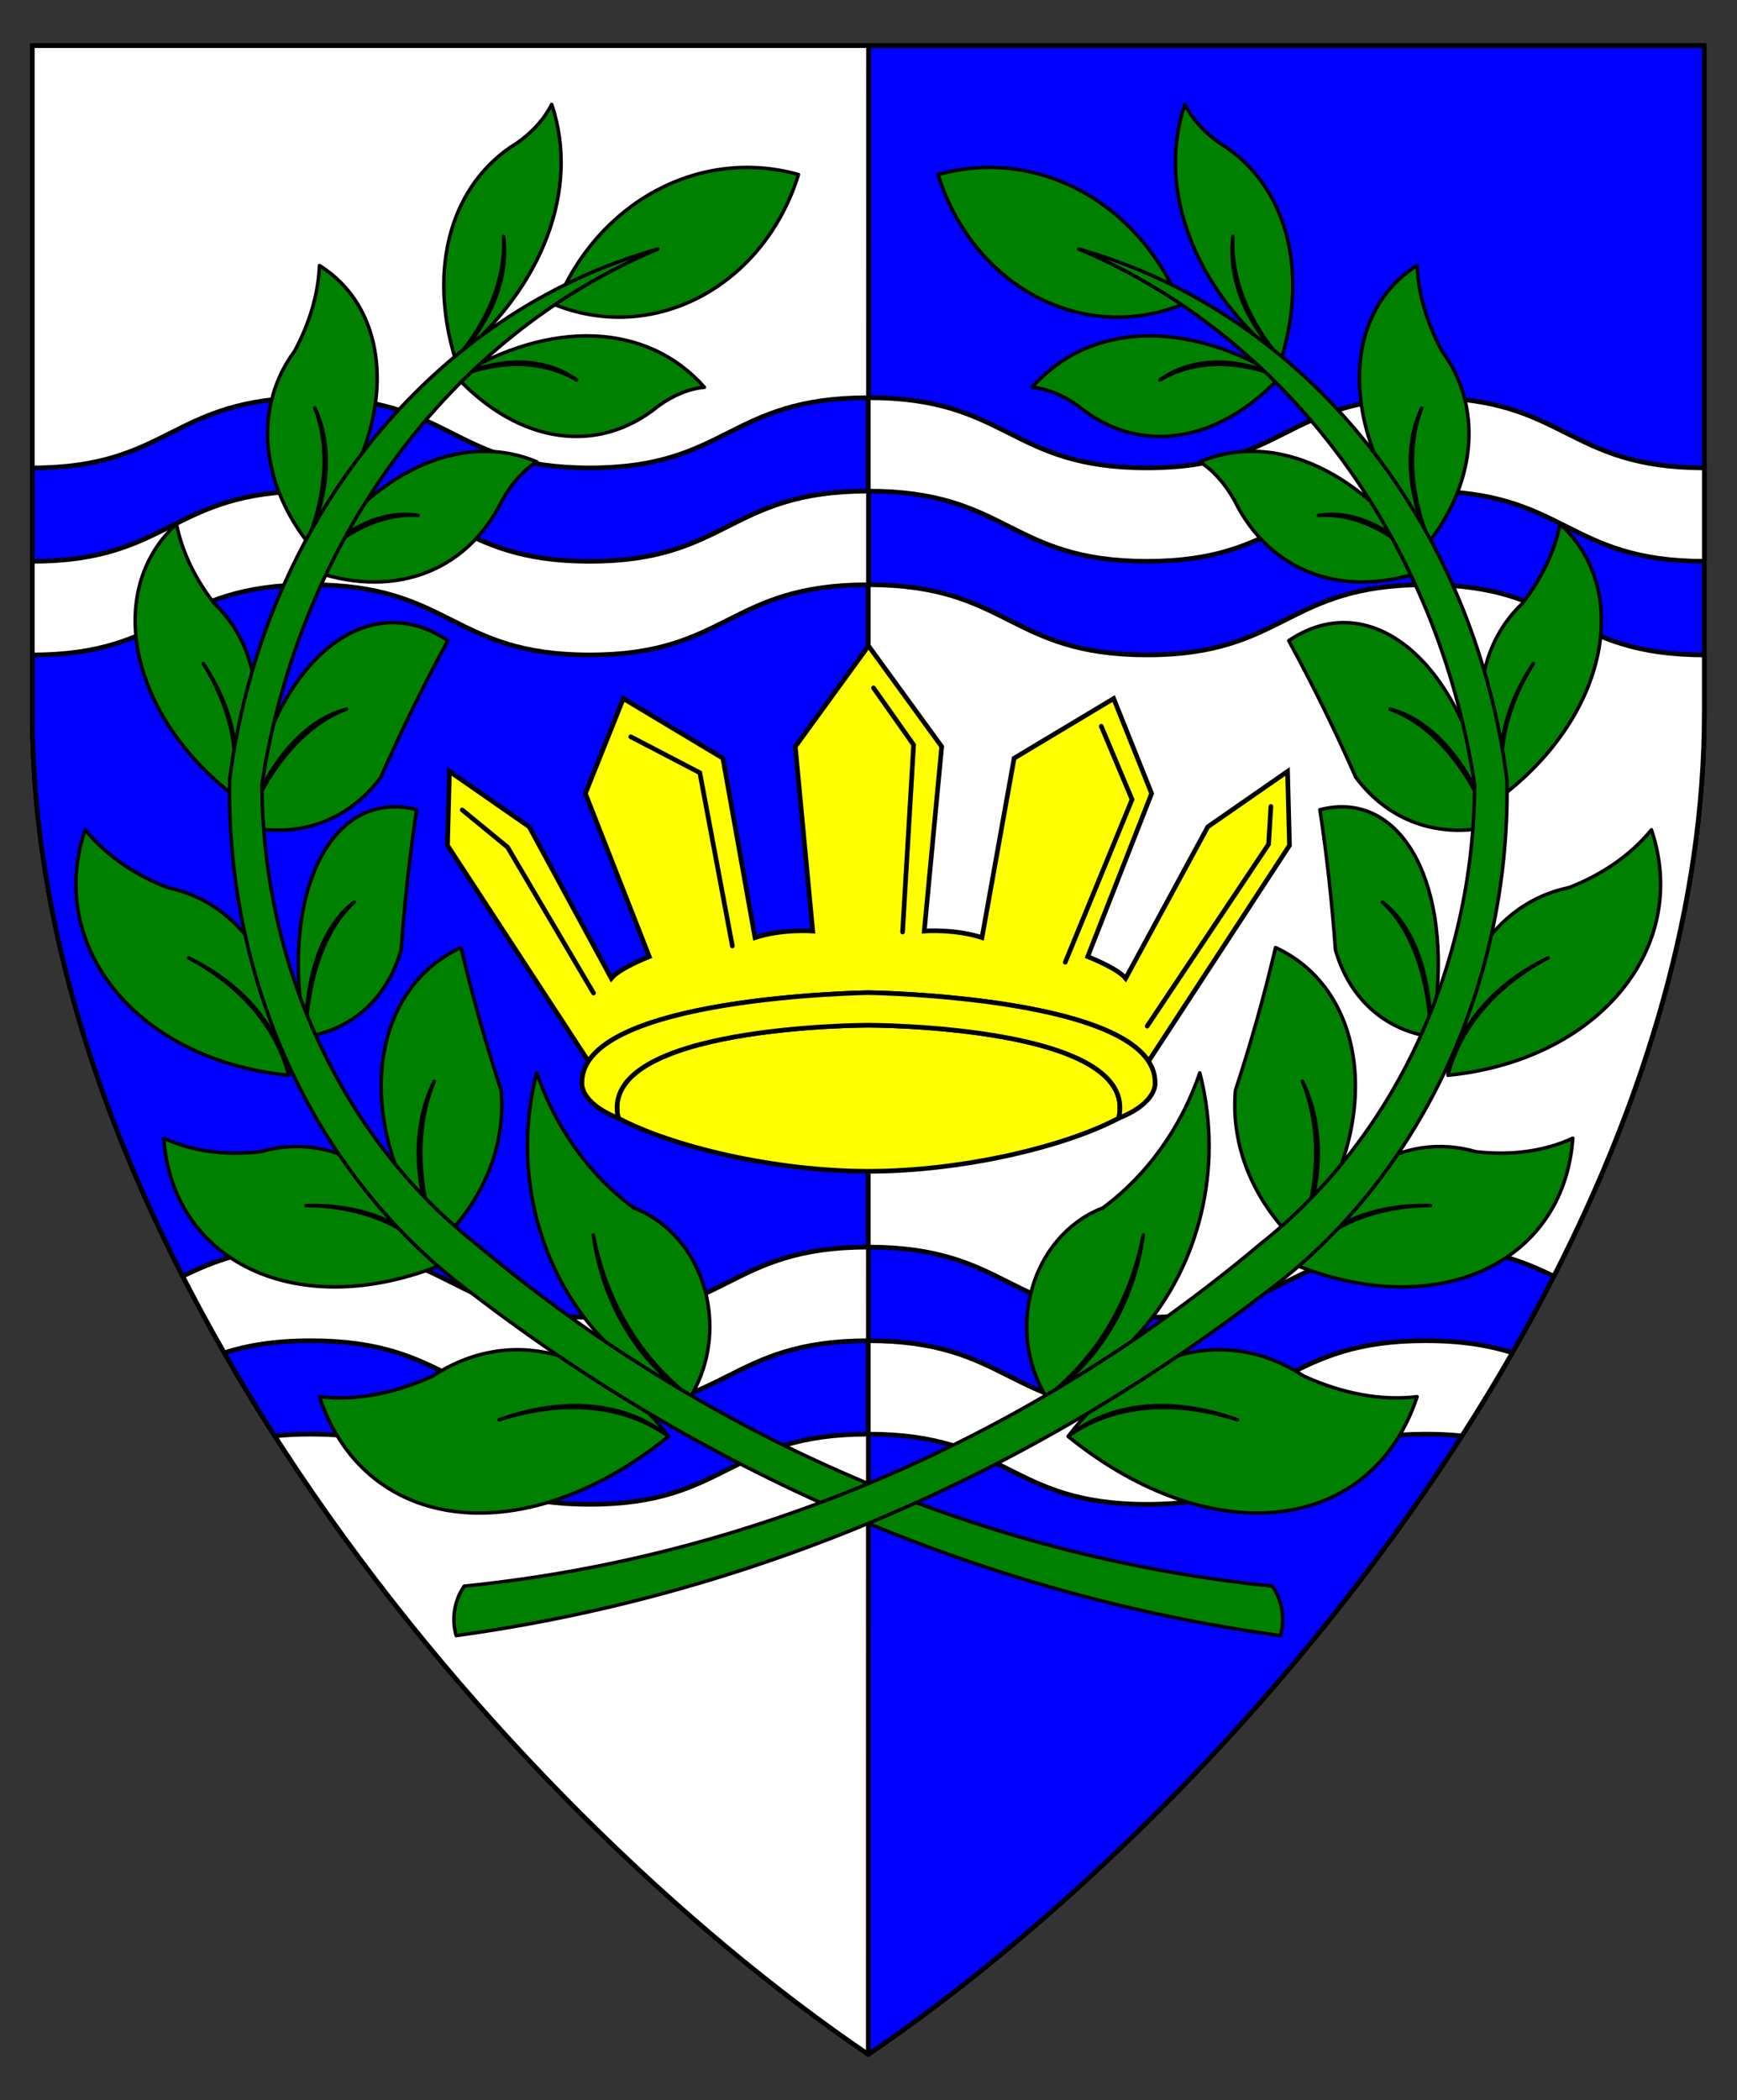
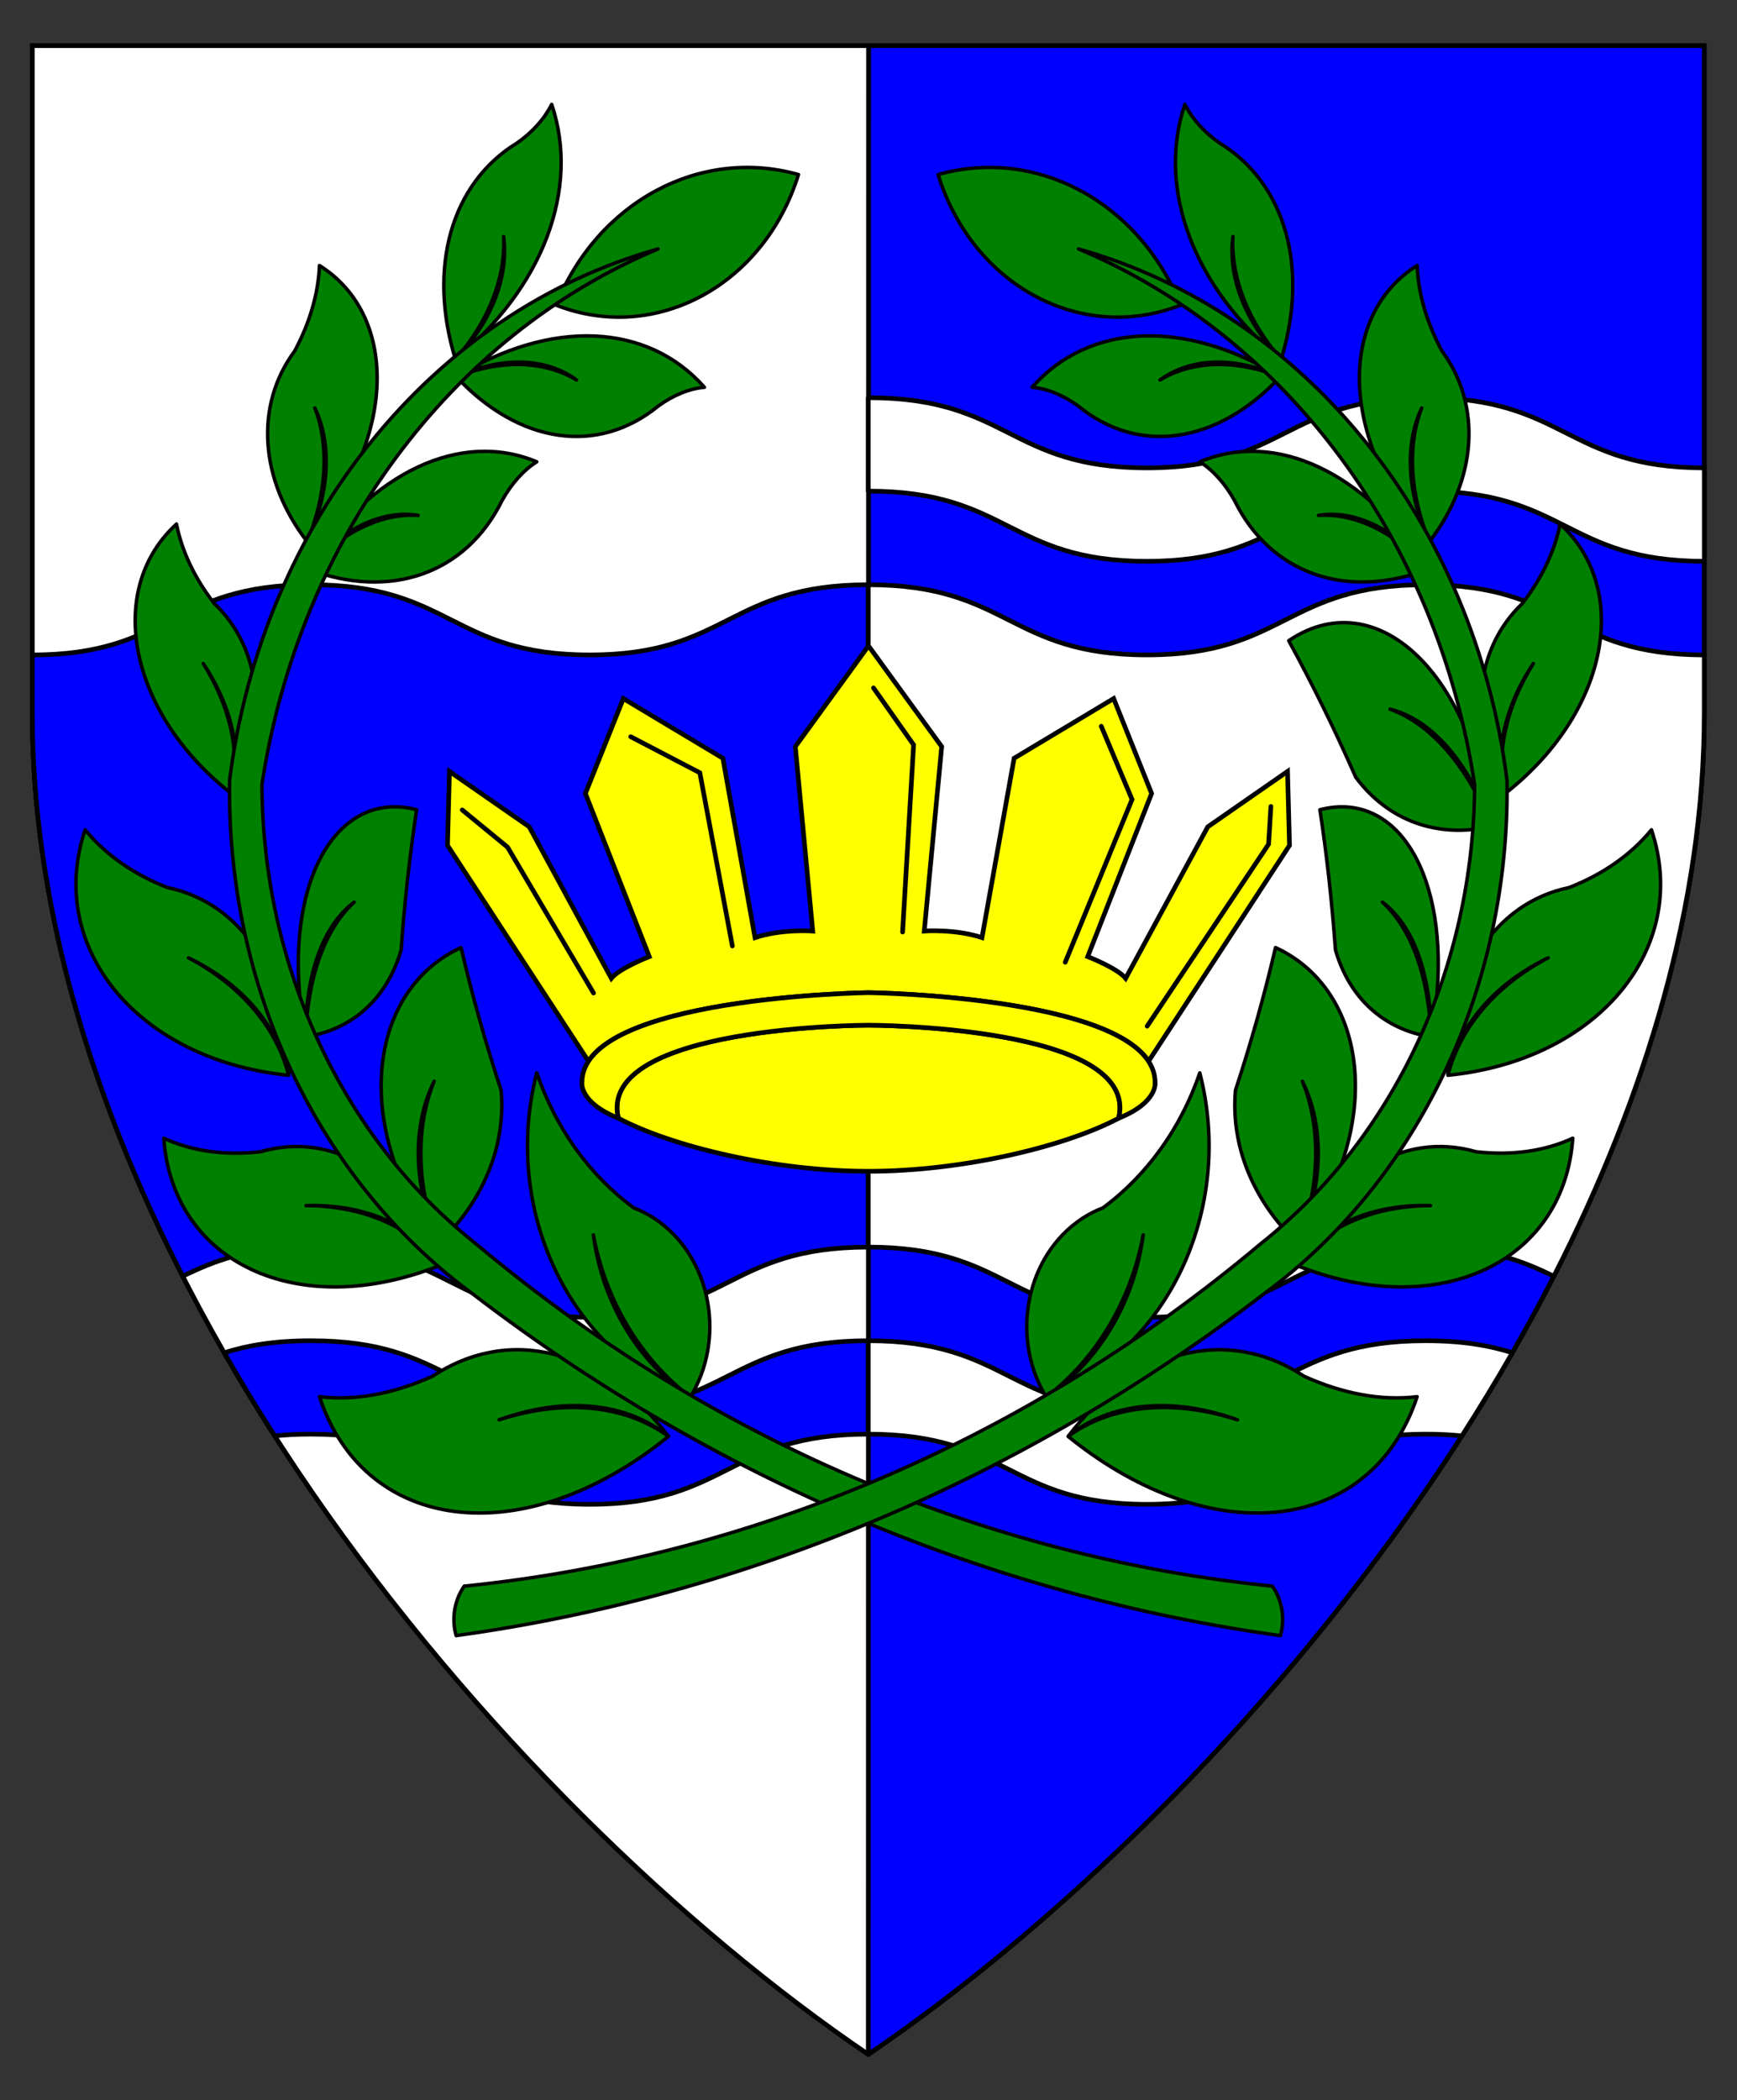
<svg xmlns="http://www.w3.org/2000/svg" version="1.1" id="Field" x="0px" y="0px" width="373.75px" height="451.681px" viewBox="0 0 373.75 451.681" enable-background="new 0 0 373.75 451.681" xml:space="preserve">
  <rect x="0" y="0" width="373.75" height="451.681" fill="#333333" stroke="none" />
  <g>
    <path fill="none" stroke="#000000" stroke-miterlimit="10" d="M366.703,9.828v143.516c0,115.989-100.547,234.656-179.875,288.484   C107.5,388,6.953,269.333,6.953,153.344V9.828H366.703z" />
    <path fill="#0000FF" stroke="#000000" stroke-linejoin="round" stroke-miterlimit="10" d="M186.875,9.828h179.828v143.516   c0,115.989-100.547,234.656-179.875,288.484L186.875,9.828z" />
    <path fill="#FFFFFF" stroke="#000000" stroke-linejoin="round" stroke-miterlimit="10" d="M186.828,441.828   C107.5,388,6.953,269.333,6.953,153.344V9.828h179.922L186.828,441.828z" />
  </g>
  <g>
    <path fill="#0000FF" stroke="#000000" stroke-linecap="round" stroke-linejoin="round" stroke-miterlimit="3" d="M48.241,290.931   c3.465,6.043,7.093,12.007,10.862,17.881c2.368-0.244,4.955-0.376,7.813-0.376c30.191,0,30.191,15.096,59.963,15.096   s29.771-15.096,59.962-15.096v-20.09c-30.19,0-30.19,15.095-59.962,15.095s-29.771-15.095-59.963-15.095   C58.961,288.346,53.102,289.388,48.241,290.931z" />
    <path fill="#0000FF" stroke="#000000" stroke-linecap="round" stroke-linejoin="round" stroke-miterlimit="3" d="M6.953,140.853   c29.771,0,29.771-15.096,59.963-15.096s30.191,15.095,59.963,15.095s29.771-15.095,59.962-15.095V268.21   c-30.19,0-30.19,15.095-59.962,15.095S97.107,268.21,66.916,268.21c-13.393,0-20.848,2.964-27.594,6.268   c-19.781-38.72-32.369-80.094-32.369-121.134V140.853z" />
-     <path fill="#0000FF" stroke="#000000" stroke-linecap="round" stroke-linejoin="round" stroke-miterlimit="3" d="M6.953,100.626   c29.771,0,29.771-15.095,59.963-15.095s30.191,15.095,59.963,15.095s29.771-15.095,59.962-15.095v20.091   c-30.19,0-30.19,15.095-59.962,15.095s-29.771-15.095-59.963-15.095s-30.191,15.095-59.963,15.095V100.626z" />
  </g>
  <g>
    <path fill="#FFFFFF" stroke="#000000" stroke-linecap="round" stroke-linejoin="round" stroke-miterlimit="3" d="M314.55,308.814   c-2.363-0.244-4.945-0.379-7.797-0.379c-30.191,0-30.191,15.096-59.963,15.096s-29.771-15.096-59.962-15.096v-20.09   c30.19,0,30.19,15.095,59.962,15.095s29.771-15.095,59.963-15.095c7.945,0,13.803,1.047,18.66,2.587   C321.948,296.976,318.319,302.94,314.55,308.814z" />
    <path fill="#FFFFFF" stroke="#000000" stroke-linecap="round" stroke-linejoin="round" stroke-miterlimit="3" d="M334.333,274.48   c-6.741-3.303-14.197-6.271-27.58-6.271c-30.191,0-30.191,15.095-59.963,15.095s-29.771-15.095-59.962-15.095V125.757   c30.19,0,30.19,15.095,59.962,15.095s29.771-15.095,59.963-15.095s30.179,15.096,59.95,15.096v12.491   C366.703,194.384,354.115,235.761,334.333,274.48z" />
    <path fill="#FFFFFF" stroke="#000000" stroke-linecap="round" stroke-linejoin="round" stroke-miterlimit="3" d="M366.716,100.626   c-29.771,0-29.771-15.095-59.963-15.095s-30.191,15.095-59.963,15.095s-29.771-15.095-59.962-15.095v20.091   c30.19,0,30.19,15.095,59.962,15.095s29.771-15.095,59.963-15.095s30.191,15.095,59.963,15.095V100.626z" />
  </g>
  <g>
    <path fill="#FFFF00" stroke="#000000" stroke-miterlimit="10" d="M186.875,251.904c20.167,0,42.323-5.303,53.834-11.418   c4.75-20.011-53.834-20-53.834-20s-58.583-0.012-53.833,20C144.552,246.602,166.708,251.904,186.875,251.904z" />
    <g>
      <path fill="#FFFF00" stroke="#000000" stroke-miterlimit="10" d="M186.875,213.486c0,0,51.061,0.69,60.257,14.754l30.327-46.42    l-0.417-15.917l-17.167,11.917l-17.666,32.583c-1.75-2.167-8.167-4.667-8.167-4.667l13.75-35.083l-8.167-20.417l-21.416,12.833    l-6.917,38.583c-5.833-1.917-12.417-1.417-12.417-1.417l3.75-39.667l-15.75-21.667l-15.75,21.667l3.75,39.667    c0,0-6.584-0.5-12.417,1.417l-6.917-38.583l-21.417-12.833l-8.167,20.417l13.75,35.083c0,0-6.417,2.5-8.167,4.667l-17.667-32.583    l-17.167-11.917l-0.417,15.917l30.327,46.42C135.815,214.176,186.875,213.486,186.875,213.486z" />
      <g>
        <polyline fill="none" stroke="#000000" stroke-linecap="round" stroke-miterlimit="10" points="99.458,174.195 109.208,182.195      127.708,213.57    " />
        <polyline fill="none" stroke="#000000" stroke-linecap="round" stroke-miterlimit="10" points="135.708,158.445 150.583,166.195      157.583,203.445    " />
        <polyline fill="none" stroke="#000000" stroke-linecap="round" stroke-miterlimit="10" points="187.951,147.945 196.583,160.195      194.208,200.445    " />
        <polyline fill="none" stroke="#000000" stroke-linecap="round" stroke-miterlimit="10" points="236.958,156.195 243.583,171.945      229.208,206.945    " />
        <polyline fill="none" stroke="#000000" stroke-linecap="round" stroke-miterlimit="10" points="273.458,173.445 272.958,181.57      246.833,220.695    " />
      </g>
    </g>
    <path fill="#FFFF00" stroke="#000000" stroke-miterlimit="10" d="M186.875,220.487c0,0,58.584-0.012,53.834,20   c8.458-3.375,7.833-7.666,7.833-7.666c0-18.5-61.667-19.334-61.667-19.334s-61.667,0.833-61.667,19.334   c0,0-0.625,4.291,7.833,7.666C128.292,220.475,186.875,220.487,186.875,220.487z" />
  </g>
  <g id="Laurel_1_1_">
    <g>
      <path id="path24_3_" fill="#008000" stroke="#000000" stroke-width="0.75" stroke-linecap="round" stroke-linejoin="round" stroke-miterlimit="3" d="    M119.627,65.616c8.984-22.198,30.975-34.031,52.179-28.074c-7.358,23.749-30.618,36.36-51.948,28.166    C119.782,65.679,119.706,65.646,119.627,65.616z" />
      <path id="path29_3_" fill="#008000" stroke="#000000" stroke-width="0.75" stroke-linecap="round" stroke-linejoin="round" stroke-miterlimit="3" d="    M127.674,265.592c2.667,14.179,10.145,26.665,20.869,34.861c7.517-12.33,4.633-29.11-6.438-37.476    c-1.776-1.342-3.704-2.417-5.736-3.19c-9.515-7.018-16.815-17.176-20.872-29.049c-7.568,29.343,7.014,60.115,33.046,69.715    C137.234,292.917,129.568,280.116,127.674,265.592z" />
      <path id="path34_3_" fill="#008000" stroke="#000000" stroke-width="0.75" stroke-linecap="round" stroke-linejoin="round" stroke-miterlimit="3" d="    M93.421,232.553c-4.099,10.063-3.783,22.588,0.88,34.979c9.716-9.183,14.592-21.113,13.517-33.066    c-3.353-10.204-6.231-20.444-8.616-30.679c-18.819,8.697-22.794,34.596-8.881,57.849c1.212,2.027,2.546,3.997,3.98,5.896    C88.905,255.104,88.579,242.258,93.421,232.553z" />
      <path id="path39_3_" fill="#008000" stroke="#000000" stroke-width="0.75" stroke-linecap="round" stroke-linejoin="round" stroke-miterlimit="3" d="    M76.207,194.024c-6.243,5.697-9.993,16.071-10.465,28.97c10.146-1.573,17.562-8.315,20.565-18.684    c0.746-10.33,1.864-20.396,3.344-30.161c-16.757-4.337-27.947,14.307-24.99,41.646c0.256,2.38,0.618,4.785,1.081,7.199    C65.682,209.619,69.522,198.981,76.207,194.024z" />
-       <path id="path44_3_" fill="#008000" stroke="#000000" stroke-width="0.75" stroke-linecap="round" stroke-linejoin="round" stroke-miterlimit="3" d="    M74.557,152.516c-8.866,3.23-16.672,12.271-21.802,25.241c11.656,2.591,22.183-1.224,29.169-10.566    c4.511-10.237,9.329-20.048,14.44-29.402c-16.773-11.36-35.678,3.039-42.216,32.166c-0.57,2.542-1.036,5.148-1.393,7.803    C57.467,164.081,65.475,154.812,74.557,152.516z" />
      <path id="path49_3_" fill="#008000" stroke="#000000" stroke-width="0.75" stroke-linecap="round" stroke-linejoin="round" stroke-miterlimit="3" d="    M89.974,110.837c-7.94-0.51-16.435,3.632-23.714,11.559c17.732,6.733,34.027,0.98,41.763-14.741    c2.056-3.669,4.623-6.534,7.474-8.337c-16.355-6.824-35.513,2.153-49.237,23.078C73.378,113.812,82.082,109.566,89.974,110.837z" />
      <path id="path54_3_" fill="#008000" stroke="#000000" stroke-width="0.75" stroke-linecap="round" stroke-linejoin="round" stroke-miterlimit="3" d="    M124.067,81.722c-7.005-4.195-16.273-4.439-25.876-0.682c13.511,14.447,30.463,16.903,43.444,6.293    c3.253-2.359,6.67-3.75,9.938-4.041c-12.234-13.882-33.003-14.758-53.382-2.252C107.897,76.606,117.4,76.858,124.067,81.722z" />
      <path id="path59_3_" fill="#008000" stroke="#000000" stroke-width="0.75" stroke-linecap="round" stroke-linejoin="round" stroke-miterlimit="3" d="    M108.367,50.869c0.457,8.84-3.262,18.296-10.38,26.4c-6.048-19.744-0.886-37.883,13.237-46.498    c3.298-2.287,5.872-5.149,7.489-8.32c6.131,18.212-1.934,39.538-20.726,54.818C105.695,69.346,109.509,59.653,108.367,50.869z" />
      <path id="path64_3_" fill="#008000" stroke="#000000" stroke-width="0.75" stroke-linecap="round" stroke-linejoin="round" stroke-miterlimit="3" d="    M67.743,87.746c3.146,8.135,2.556,18.436-1.642,28.761C55.819,103.17,54.76,87.178,63.385,75.52    c3.28-6.095,5.123-12.428,5.354-18.417c16.736,10.506,16.52,35.979-0.491,56.892c-0.694,0.854-1.41,1.692-2.147,2.513    C70.911,106.127,71.517,95.566,67.743,87.746z" />
      <path id="path69_3_" fill="#008000" stroke="#000000" stroke-width="0.75" stroke-linecap="round" stroke-linejoin="round" stroke-miterlimit="3" d="    M43.728,142.693c6.235,9.305,8.464,19.536,6.103,28.004c8.047-15.122,6.594-31.078-3.716-40.892    c-4.184-5.365-6.983-11.246-8.144-17.101c-14.847,13.583-10.656,38.626,9.354,55.934c0.816,0.706,1.654,1.394,2.506,2.059    C51.784,162.113,49.585,152.041,43.728,142.693z" />
      <path id="path74_3_" fill="#008000" stroke="#000000" stroke-width="0.75" stroke-linecap="round" stroke-linejoin="round" stroke-miterlimit="3" d="    M40.554,206.004c11.555,5.558,19.429,14.778,21.551,25.25c0.21-21.274-9.947-37.022-26.038-40.36    c-7.27-2.806-13.374-7.08-17.753-12.434c-8.15,24.243,9.786,47.668,40.06,52.326c1.234,0.191,2.477,0.348,3.731,0.469    C59.493,220.938,51.738,211.858,40.554,206.004z" />
      <path id="path79_3_" fill="#008000" stroke="#000000" stroke-width="0.75" stroke-linecap="round" stroke-linejoin="round" stroke-miterlimit="3" d="    M65.852,259.289c12.582-0.4,23.218,4.252,29.114,12.739c-7.882-19.377-23.065-28.868-38.915-24.327    c-7.654,0.874-14.808-0.126-20.811-2.913c1.818,25.803,26.963,38.594,56.168,28.569c1.191-0.406,2.375-0.848,3.558-1.329    C88.682,263.91,78.211,259.33,65.852,259.289z" />
      <path id="path84_3_" fill="#008000" stroke="#000000" stroke-width="0.75" stroke-linecap="round" stroke-linejoin="round" stroke-miterlimit="3" d="    M107.386,305.359c14.086-5.084,27.402-3.783,36.451,3.564c-14.366-18.82-34.182-23.871-50.781-12.934    c-8.394,3.798-16.754,5.31-24.32,4.389c9.333,28.26,41.325,33.343,71.456,11.352c1.23-0.898,2.445-1.837,3.646-2.807    C134.459,302.134,121.345,300.849,107.386,305.359z" />
      <path id="path89_3_" fill="#008000" stroke="#000000" stroke-width="0.75" stroke-linecap="round" stroke-linejoin="round" stroke-miterlimit="3" d="    M273.77,341.124c-62.15-6.263-121.49-31.754-171.317-73.586c-28.745-22.746-45.902-59.502-46.094-98.766    c7.961-52.56,40.42-96.447,85.228-115.227c-48.734,13.678-85.179,58.843-92.184,114.253c-0.716,44.31,18.969,85.952,52.176,110.38    c51.81,39.765,111.479,65.012,173.931,73.587C276.532,348.117,275.88,344.143,273.77,341.124z" />
    </g>
    <g>
      <path id="path97_3_" fill="#008000" stroke="#000000" stroke-width="0.75" stroke-linecap="round" stroke-linejoin="round" stroke-miterlimit="3" d="    M254.027,65.616c-8.981-22.198-30.969-34.031-52.176-28.074c7.361,23.749,30.618,36.36,51.951,28.166    C253.875,65.679,253.954,65.646,254.027,65.616z" />
      <path id="path102_3_" fill="#008000" stroke="#000000" stroke-width="0.75" stroke-linecap="round" stroke-linejoin="round" stroke-miterlimit="3" d="    M245.987,265.592c-2.671,14.179-10.146,26.665-20.875,34.861c-7.515-12.33-4.633-29.11,6.44-37.476    c1.779-1.342,3.704-2.417,5.738-3.19c9.512-7.018,16.813-17.176,20.87-29.049c7.567,29.343-7.015,60.115-33.049,69.715    C236.424,292.917,244.087,280.116,245.987,265.592z" />
      <path id="path107_3_" fill="#008000" stroke="#000000" stroke-width="0.75" stroke-linecap="round" stroke-linejoin="round" stroke-miterlimit="3" d="    M280.239,232.553c4.096,10.063,3.779,22.588-0.887,34.979c-9.709-9.183-14.586-21.113-13.514-33.066    c3.353-10.204,6.231-20.444,8.616-30.679c18.82,8.697,22.797,34.596,8.881,57.849c-1.215,2.027-2.543,3.997-3.983,5.896    C284.753,255.104,285.082,242.258,280.239,232.553z" />
      <path id="path112_3_" fill="#008000" stroke="#000000" stroke-width="0.75" stroke-linecap="round" stroke-linejoin="round" stroke-miterlimit="3" d="    M297.453,194.024c6.244,5.697,9.989,16.071,10.462,28.97c-10.143-1.573-17.561-8.315-20.564-18.684    c-0.747-10.33-1.861-20.396-3.344-30.161c16.757-4.337,27.946,14.307,24.992,41.646c-0.259,2.38-0.621,4.785-1.084,7.199    C307.976,209.619,304.136,198.981,297.453,194.024z" />
      <path id="path117_3_" fill="#008000" stroke="#000000" stroke-width="0.75" stroke-linecap="round" stroke-linejoin="round" stroke-miterlimit="3" d="    M299.102,152.516c8.865,3.23,16.674,12.271,21.801,25.241c-11.656,2.591-22.183-1.224-29.169-10.566    c-4.511-10.237-9.329-20.048-14.437-29.402c16.772-11.36,35.674,3.039,42.213,32.166c0.573,2.542,1.035,5.148,1.393,7.803    C316.188,164.081,308.186,154.812,299.102,152.516z" />
      <path id="path122_3_" fill="#008000" stroke="#000000" stroke-width="0.75" stroke-linecap="round" stroke-linejoin="round" stroke-miterlimit="3" d="    M283.688,110.837c7.939-0.51,16.431,3.632,23.706,11.559c-17.728,6.733-34.022,0.98-41.759-14.741    c-2.057-3.669-4.624-6.534-7.474-8.337c16.358-6.824,35.513,2.153,49.232,23.078C300.279,113.812,291.572,109.566,283.688,110.837    z" />
      <path id="path127_3_" fill="#008000" stroke="#000000" stroke-width="0.75" stroke-linecap="round" stroke-linejoin="round" stroke-miterlimit="3" d="    M249.593,81.722c7.003-4.195,16.271-4.439,25.877-0.682c-13.514,14.447-30.466,16.903-43.444,6.293    c-3.256-2.359-6.67-3.75-9.941-4.041c12.234-13.882,33.003-14.758,53.386-2.252C265.759,76.606,256.261,76.858,249.593,81.722z" />
      <path id="path132_3_" fill="#008000" stroke="#000000" stroke-width="0.75" stroke-linecap="round" stroke-linejoin="round" stroke-miterlimit="3" d="    M265.291,50.869c-0.455,8.84,3.261,18.296,10.383,26.4c6.045-19.744,0.883-37.883-13.24-46.498    c-3.295-2.287-5.872-5.149-7.489-8.32c-6.131,18.212,1.934,39.538,20.729,54.818C267.962,69.346,264.151,59.653,265.291,50.869z" />
      <path id="path137_3_" fill="#008000" stroke="#000000" stroke-width="0.75" stroke-linecap="round" stroke-linejoin="round" stroke-miterlimit="3" d="    M305.914,87.746c-3.143,8.135-2.559,18.436,1.645,28.761c10.279-13.337,11.34-29.329,2.718-40.988    c-3.284-6.095-5.124-12.428-5.355-18.417c-16.742,10.506-16.523,35.979,0.487,56.892c0.691,0.854,1.41,1.692,2.15,2.513    C302.747,106.127,302.144,95.566,305.914,87.746z" />
      <path id="path142_3_" fill="#008000" stroke="#000000" stroke-width="0.75" stroke-linecap="round" stroke-linejoin="round" stroke-miterlimit="3" d="    M329.932,142.693c-6.233,9.305-8.467,19.536-6.105,28.004c-8.045-15.122-6.594-31.078,3.716-40.892    c4.185-5.365,6.983-11.246,8.144-17.101c14.848,13.583,10.66,38.626-9.354,55.934c-0.815,0.706-1.65,1.394-2.506,2.059    C321.877,162.113,324.069,152.041,329.932,142.693z" />
      <path id="path147_3_" fill="#008000" stroke="#000000" stroke-width="0.75" stroke-linecap="round" stroke-linejoin="round" stroke-miterlimit="3" d="    M333.106,206.004c-11.56,5.558-19.432,14.778-21.555,25.25c-0.21-21.274,9.95-37.022,26.034-40.36    c7.271-2.806,13.375-7.08,17.757-12.434c8.15,24.243-9.789,47.668-40.06,52.326c-1.234,0.191-2.477,0.348-3.731,0.469    C314.168,220.938,321.92,211.858,333.106,206.004z" />
      <path id="path152_3_" fill="#008000" stroke="#000000" stroke-width="0.75" stroke-linecap="round" stroke-linejoin="round" stroke-miterlimit="3" d="    M307.806,259.289c-12.582-0.4-23.218,4.252-29.114,12.739c7.882-19.377,23.067-28.868,38.915-24.327    c7.653,0.874,14.812-0.126,20.812-2.913c-1.818,25.803-26.964,38.594-56.169,28.569c-1.19-0.406-2.379-0.848-3.558-1.329    C284.972,263.91,295.446,259.33,307.806,259.289z" />
      <path id="path157_3_" fill="#008000" stroke="#000000" stroke-width="0.75" stroke-linecap="round" stroke-linejoin="round" stroke-miterlimit="3" d="    M266.269,305.359c-14.084-5.084-27.399-3.783-36.448,3.564c14.367-18.82,34.183-23.871,50.781-12.934    c8.396,3.798,16.757,5.31,24.319,4.389c-9.332,28.26-41.324,33.343-71.455,11.352c-1.228-0.898-2.445-1.837-3.646-2.807    C239.201,302.134,252.313,300.849,266.269,305.359z" />
      <path id="path162_3_" fill="#008000" stroke="#000000" stroke-width="0.75" stroke-linecap="round" stroke-linejoin="round" stroke-miterlimit="3" d="    M99.888,341.124c62.154-6.263,121.492-31.754,171.317-73.586c28.746-22.746,45.905-59.502,46.094-98.766    c-7.958-52.56-40.42-96.447-85.225-115.227c48.733,13.678,85.176,58.843,92.184,114.253c0.713,44.31-18.972,85.952-52.179,110.38    c-51.811,39.765-111.479,65.012-173.928,73.587C97.125,348.117,97.777,344.143,99.888,341.124z" />
    </g>
  </g>
</svg>